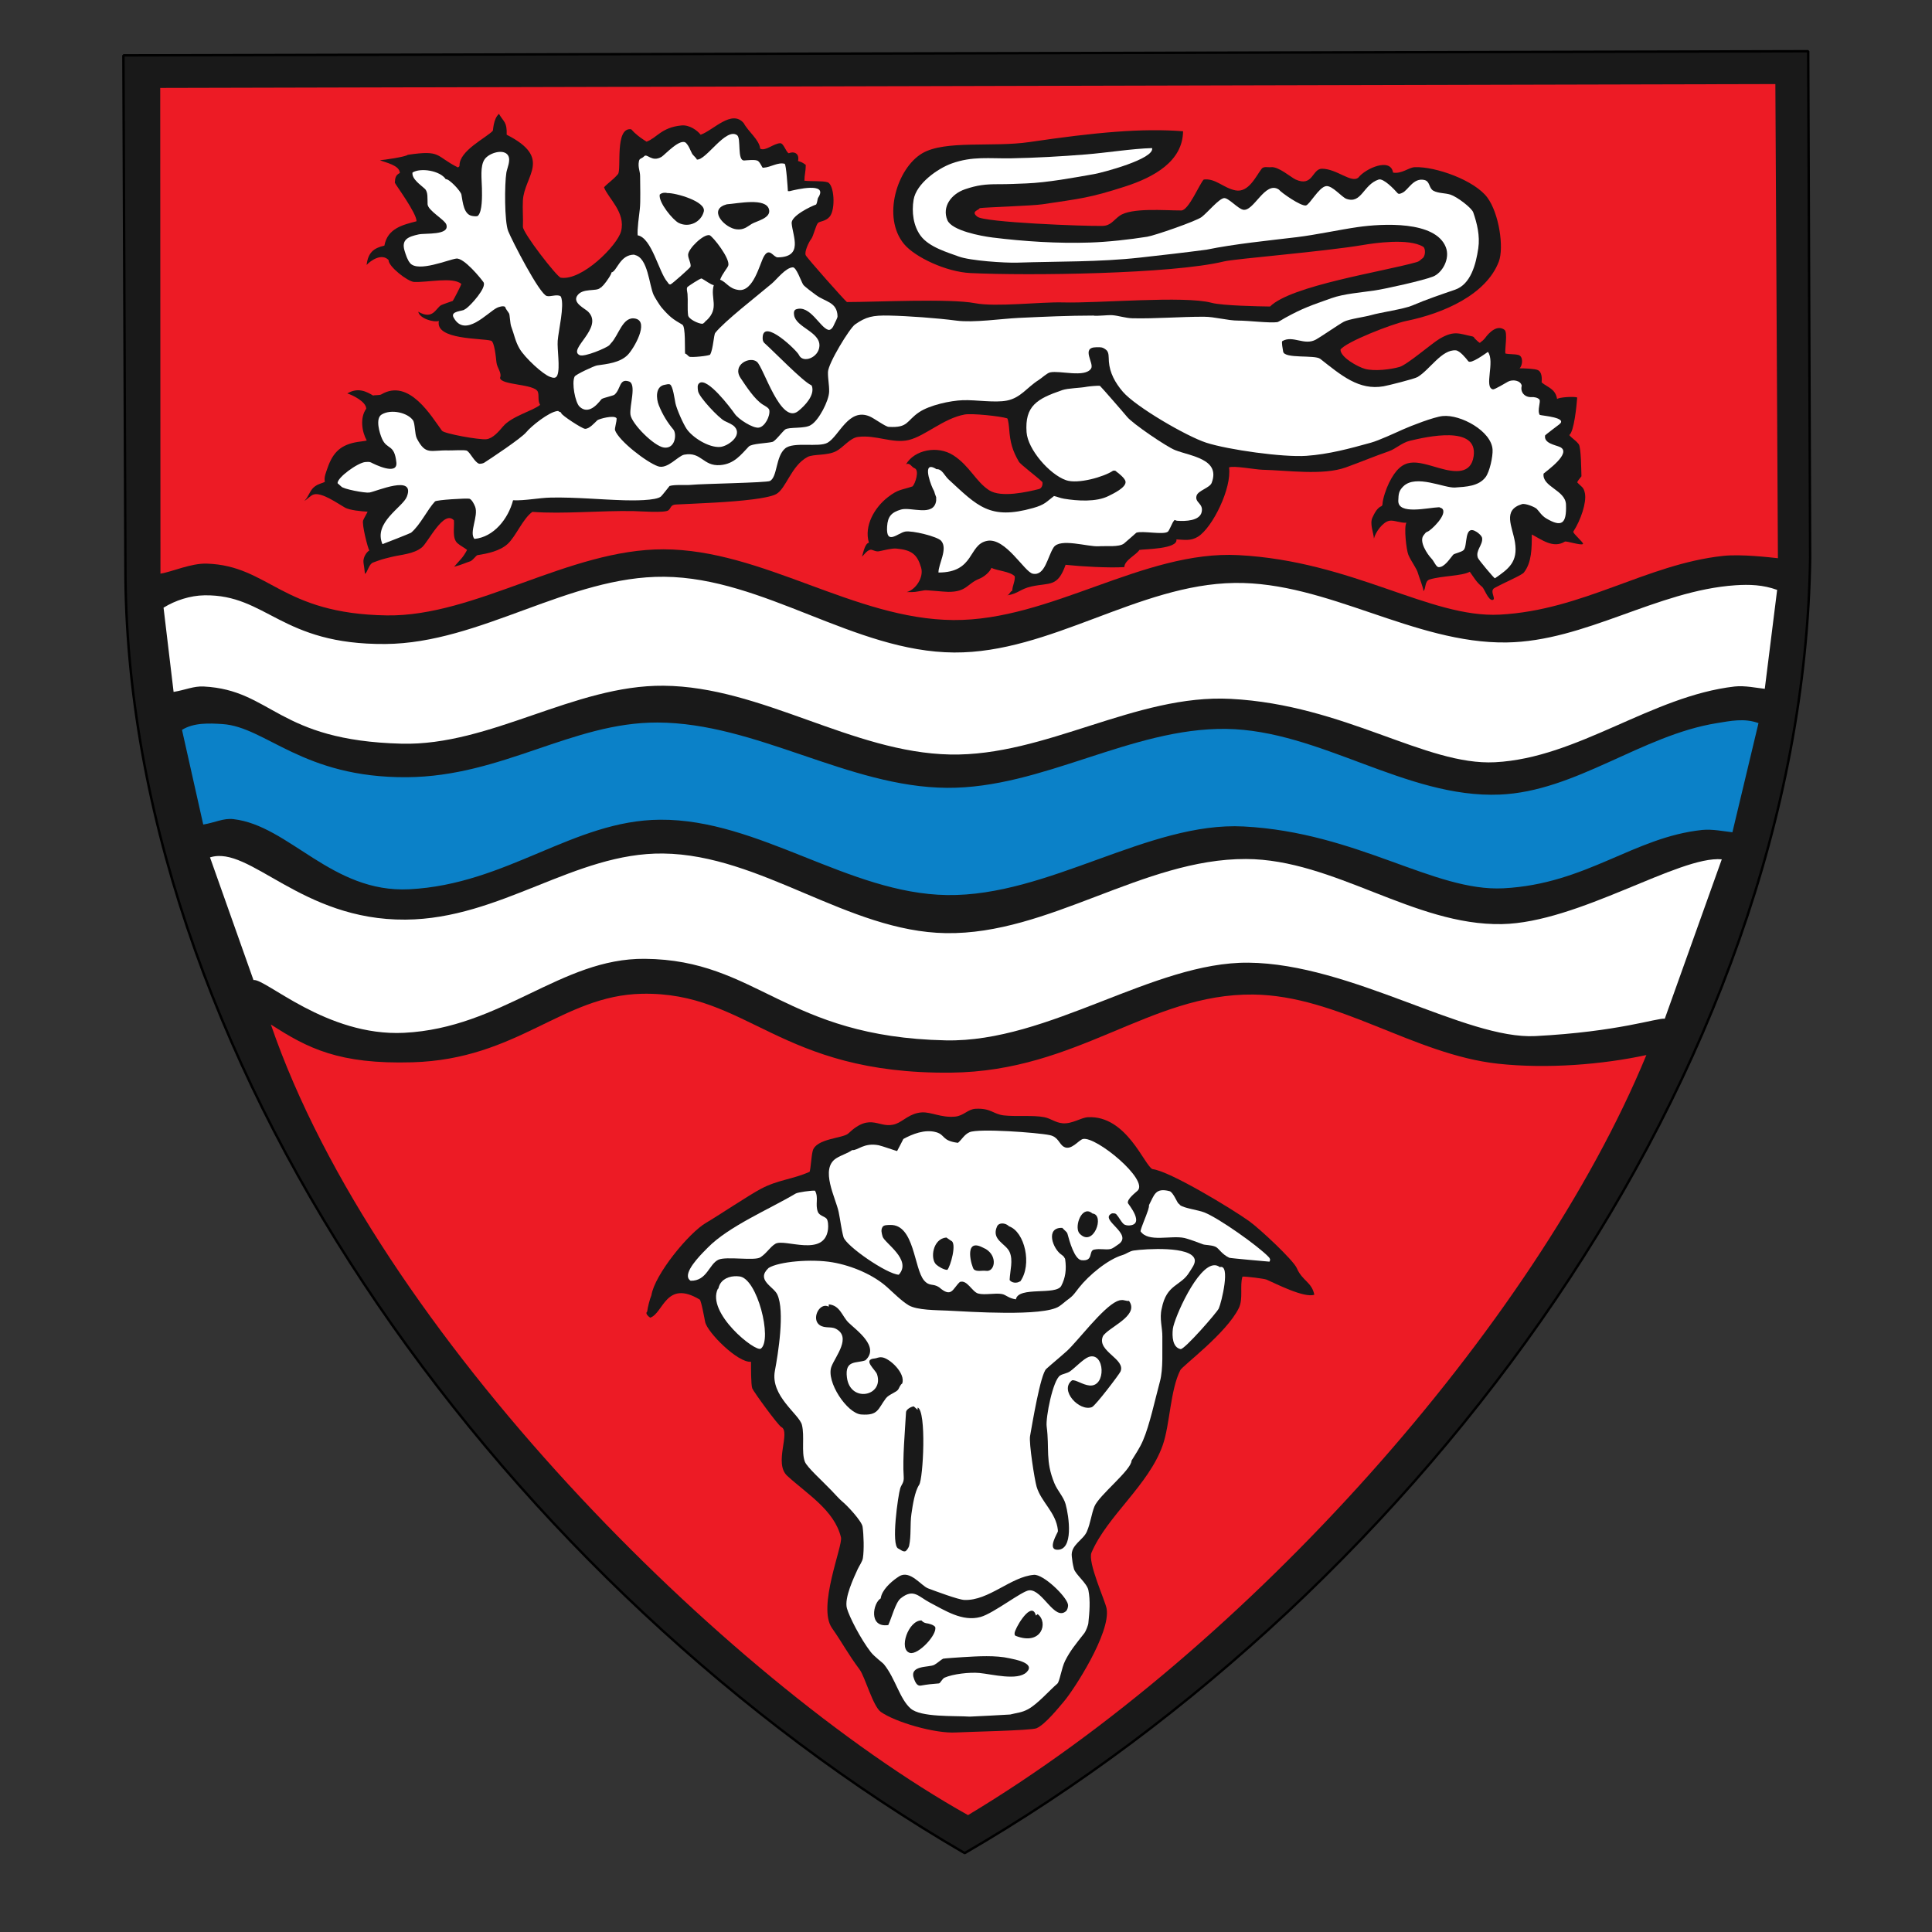
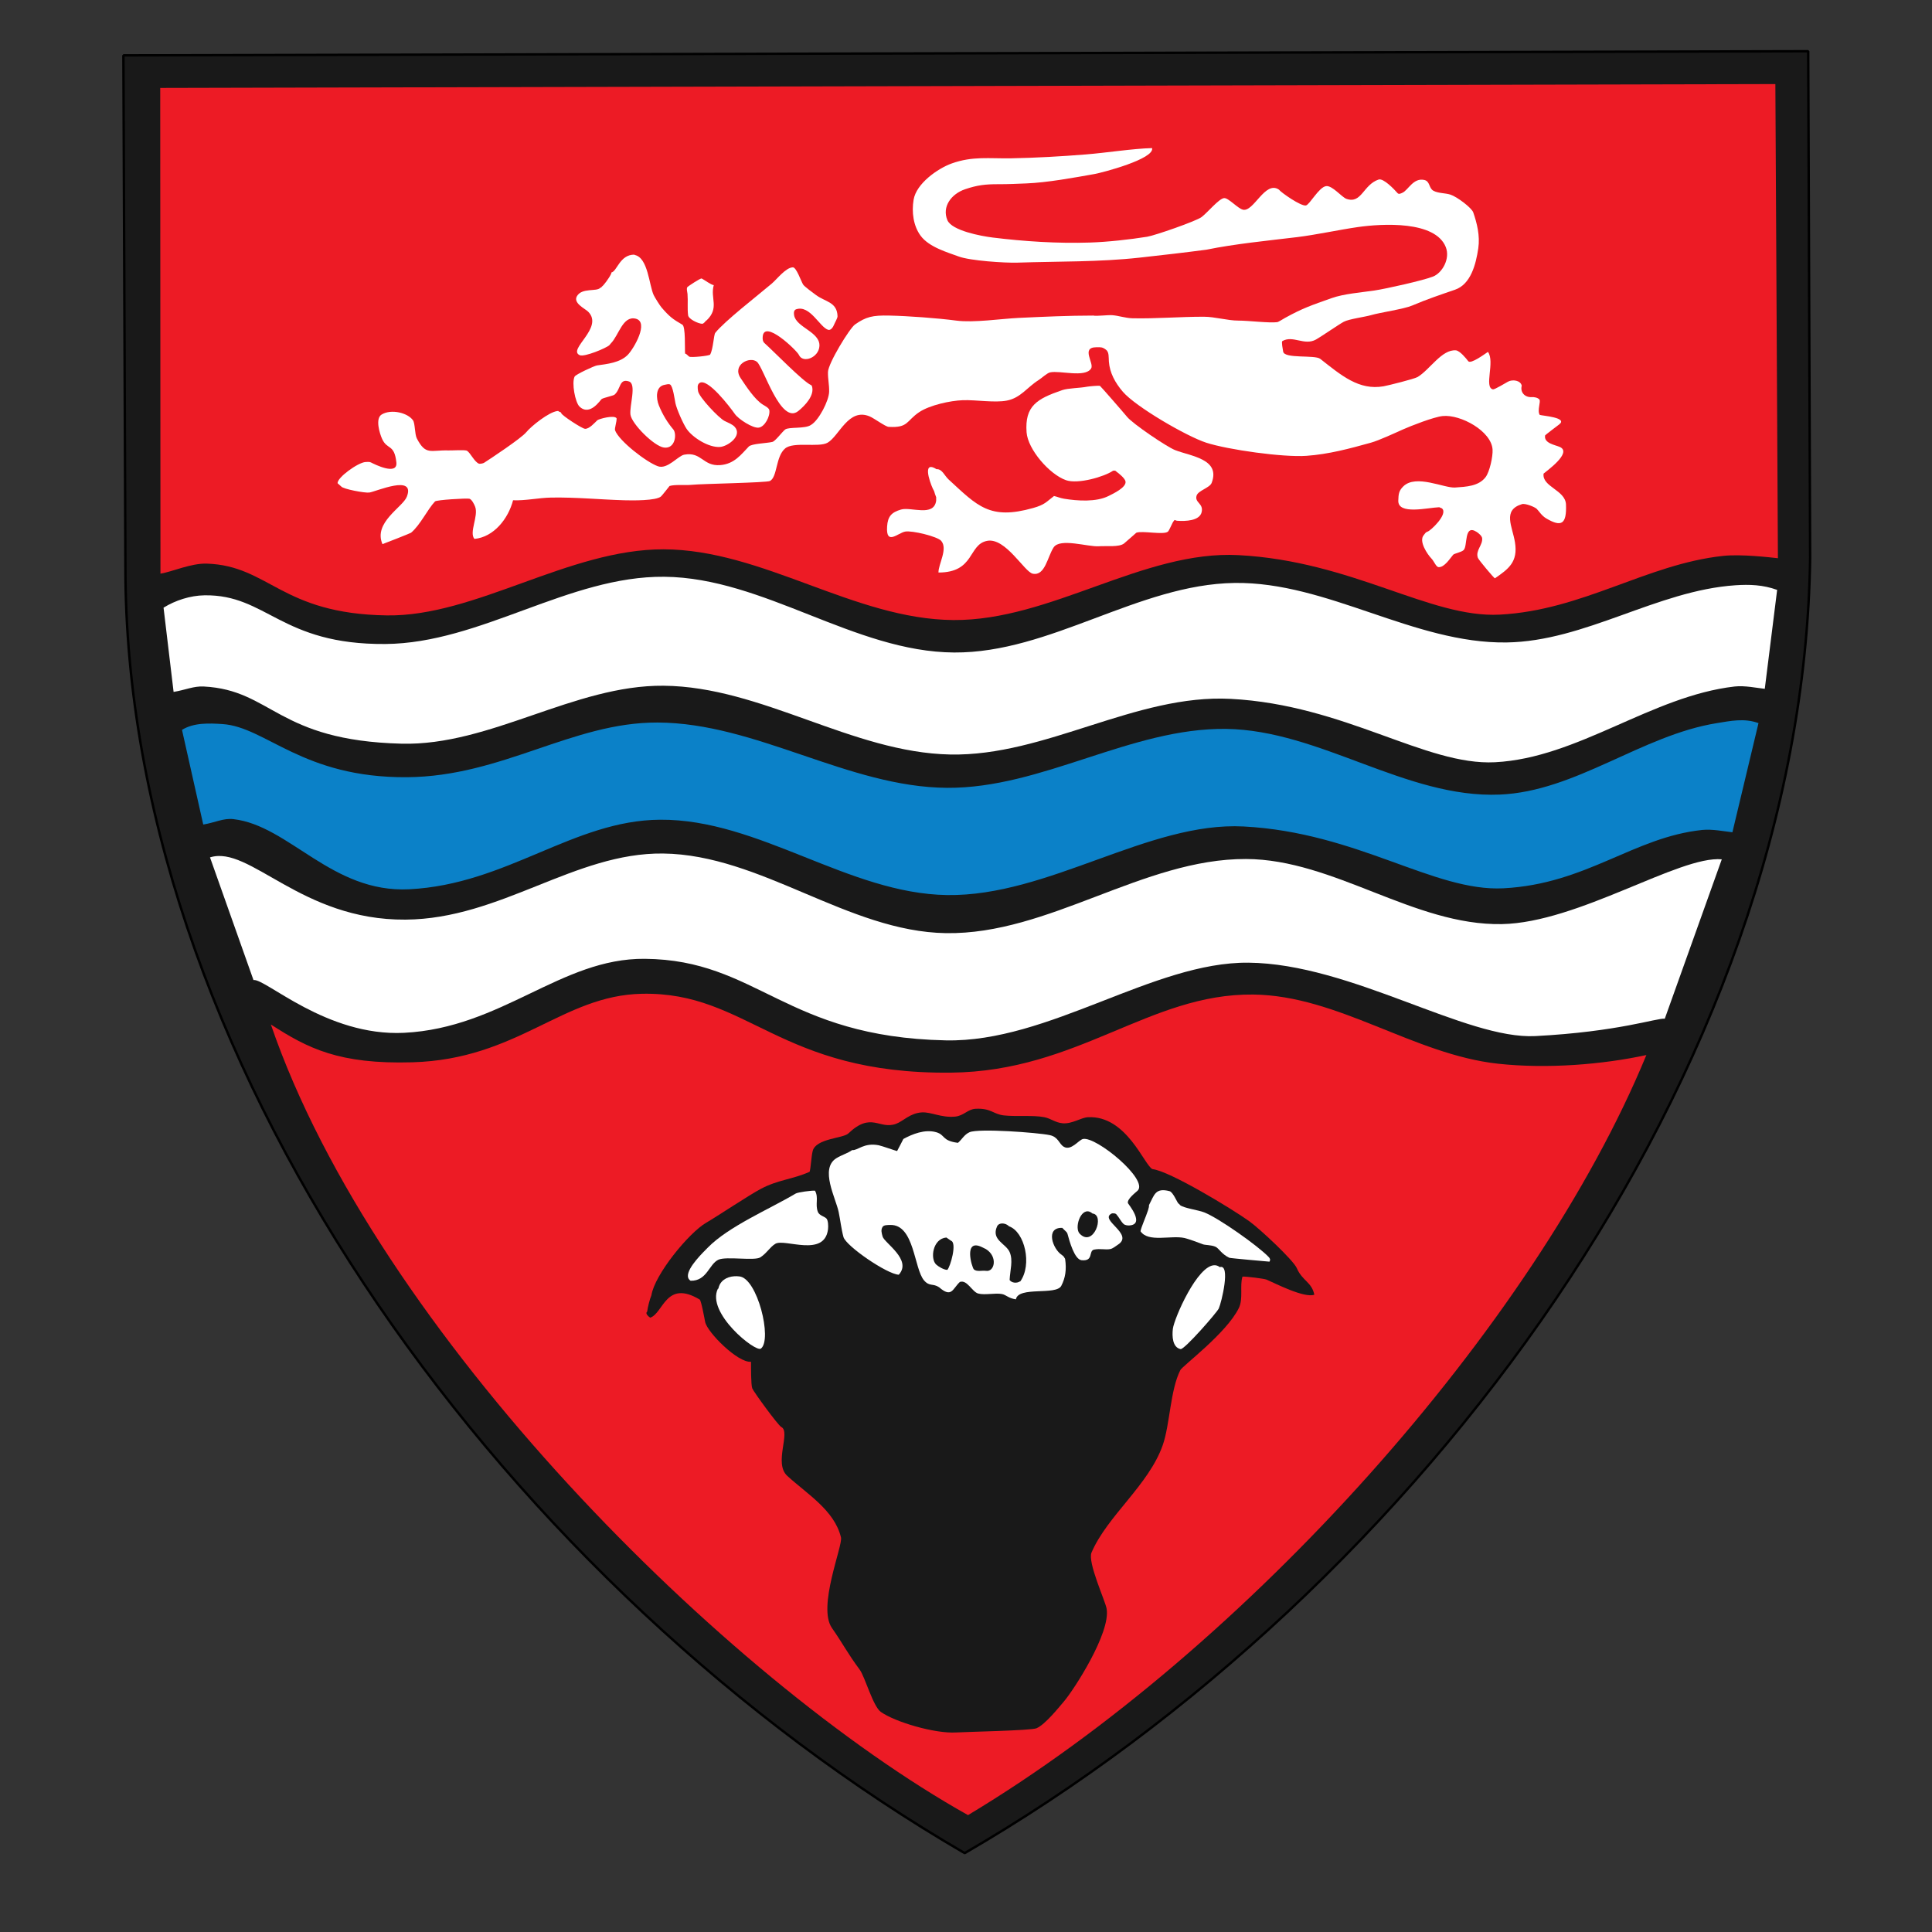
<svg xmlns="http://www.w3.org/2000/svg" stroke-width="0.501" stroke-linejoin="bevel" fill-rule="evenodd" version="1.1" overflow="visible" width="150pt" height="150pt" viewBox="0 0 150 150">
  <rect x="0" y="0" width="150" height="150" fill="#333333" stroke="none" />
  <defs>
    <marker id="DefaultArrow2" markerUnits="strokeWidth" viewBox="0 0 1 1" markerWidth="1" markerHeight="1" overflow="visible" orient="auto">
      <g transform="scale(0.009)">
        <path d="M -9 54 L -9 -54 L 117 0 z" />
      </g>
    </marker>
    <marker id="DefaultArrow3" markerUnits="strokeWidth" viewBox="0 0 1 1" markerWidth="1" markerHeight="1" overflow="visible" orient="auto">
      <g transform="scale(0.009)">
        <path d="M -27 54 L -9 0 L -27 -54 L 135 0 z" />
      </g>
    </marker>
    <marker id="DefaultArrow4" markerUnits="strokeWidth" viewBox="0 0 1 1" markerWidth="1" markerHeight="1" overflow="visible" orient="auto">
      <g transform="scale(0.009)">
-         <path d="M -9,0 L -9,-45 C -9,-51.708 2.808,-56.580 9,-54 L 117,-9 C 120.916,-7.369 126.000,-4.242 126,0 C 126,4.242 120.916,7.369 117,9 L 9,54 C 2.808,56.580 -9,51.708 -9,45 z" />
-       </g>
+         </g>
    </marker>
    <marker id="DefaultArrow5" markerUnits="strokeWidth" viewBox="0 0 1 1" markerWidth="1" markerHeight="1" overflow="visible" orient="auto">
      <g transform="scale(0.009)">
        <path d="M -54, 0 C -54,29.807 -29.807,54 0,54 C 29.807,54 54,29.807 54,0 C 54,-29.807 29.807,-54 0,-54 C -29.807,-54 -54,-29.807 -54,0 z" />
      </g>
    </marker>
    <marker id="DefaultArrow6" markerUnits="strokeWidth" viewBox="0 0 1 1" markerWidth="1" markerHeight="1" overflow="visible" orient="auto">
      <g transform="scale(0.009)">
        <path d="M -63,0 L 0,63 L 63,0 L 0,-63 z" />
      </g>
    </marker>
    <marker id="DefaultArrow7" markerUnits="strokeWidth" viewBox="0 0 1 1" markerWidth="1" markerHeight="1" overflow="visible" orient="auto">
      <g transform="scale(0.009)">
        <path d="M 18,-54 L 108,-54 L 63,0 L 108,54 L 18, 54 L -36,0 z" />
      </g>
    </marker>
    <marker id="DefaultArrow8" markerUnits="strokeWidth" viewBox="0 0 1 1" markerWidth="1" markerHeight="1" overflow="visible" orient="auto">
      <g transform="scale(0.009)">
        <path d="M -36,0 L 18,-54 L 54,-54 L 18,-18 L 27,-18 L 63,-54 L 99,-54 L 63,-18 L 72,-18 L 108,-54 L 144,-54 L 90,0 L 144,54 L 108,54 L 72,18 L 63,18 L 99,54 L 63,54 L 27,18 L 18,18 L 54,54 L 18,54 z" />
      </g>
    </marker>
    <marker id="DefaultArrow9" markerUnits="strokeWidth" viewBox="0 0 1 1" markerWidth="1" markerHeight="1" overflow="visible" orient="auto">
      <g transform="scale(0.009)">
        <path d="M 0,45 L -45,0 L 0, -45 L 45, 0 z M 0, 63 L-63, 0 L 0, -63 L 63, 0 z" />
      </g>
    </marker>
    <filter id="StainedFilter">
      <feBlend mode="multiply" in2="BackgroundImage" in="SourceGraphic" result="blend" />
      <feComposite in="blend" in2="SourceAlpha" operator="in" result="comp" />
    </filter>
    <filter id="BleachFilter">
      <feBlend mode="screen" in2="BackgroundImage" in="SourceGraphic" result="blend" />
      <feComposite in="blend" in2="SourceAlpha" operator="in" result="comp" />
    </filter>
    <filter id="InvertTransparencyBitmapFilter">
      <feComponentTransfer>
        <feFuncR type="gamma" amplitude="1.055" exponent=".417" offset="-0.055" />
        <feFuncG type="gamma" amplitude="1.055" exponent=".417" offset="-0.055" />
        <feFuncB type="gamma" amplitude="1.055" exponent=".417" offset="-0.055" />
      </feComponentTransfer>
      <feComponentTransfer>
        <feFuncR type="linear" slope="-1" intercept="1" />
        <feFuncG type="linear" slope="-1" intercept="1" />
        <feFuncB type="linear" slope="-1" intercept="1" />
        <feFuncA type="linear" slope="1" intercept="0" />
      </feComponentTransfer>
      <feComponentTransfer>
        <feFuncR type="gamma" amplitude="1" exponent="2.4" offset="0" />
        <feFuncG type="gamma" amplitude="1" exponent="2.4" offset="0" />
        <feFuncB type="gamma" amplitude="1" exponent="2.4" offset="0" />
      </feComponentTransfer>
    </filter>
  </defs>
  <g id="Document" fill="none" stroke="black" font-family="Times New Roman" font-size="16" transform="scale(1 -1)">
    <g id="Spread" transform="translate(0 -150)">
      <g id="Layer_4">
        <path d="M 9.581,145.701 L 140.389,146.023 L 140.539,106.723 C 139.996,66.723 110.239,26.624 74.898,6.124 C 39.89,26.474 10.107,66.395 9.74,105.223 L 9.581,145.701 Z" fill="#191919" stroke-linecap="round" stroke-linejoin="miter" stroke-width="0.188" marker-start="none" marker-end="none" stroke-miterlimit="79.84" />
        <path d="M 12.44,143.173 L 137.839,143.473 L 138.037,106.66 C 137.422,106.726 135.19,106.992 133.777,106.84 C 127.835,106.199 122.889,102.615 116.437,102.28 C 111.028,101.999 105.034,106.433 96.157,106.9 C 88.772,107.288 81.586,101.802 74.018,101.86 C 66.299,101.919 59.238,107.333 51.518,107.351 C 44.157,107.368 36.916,102.12 30.038,102.22 C 21.818,102.34 20.904,106.079 16.058,106.24 C 14.831,106.28 13.374,105.609 12.458,105.46 L 12.44,143.173 Z" stroke="none" fill="#ed1b25" stroke-linecap="round" stroke-linejoin="miter" stroke-width="0.188" marker-start="none" marker-end="none" stroke-miterlimit="79.84" />
-         <path d="M 41.934,118.569 C 41.419,118.116 39.739,117.7 39.054,116.889 C 38.727,116.502 38.267,115.957 37.764,115.899 C 37.224,115.837 34.486,116.327 34.314,116.559 C 33.494,117.668 31.766,120.656 29.604,119.379 C 29.464,119.296 29.07,119.34 28.974,119.289 C 28.424,119.613 27.795,119.938 26.964,119.454 C 27.355,119.334 28.424,118.825 28.434,118.269 C 27.934,117.572 28.09,116.492 28.474,115.799 C 28.419,115.767 27.878,115.706 27.774,115.689 C 26.493,115.484 25.86,114.912 25.434,113.679 C 25.321,113.351 25.135,112.933 25.224,112.599 C 25.019,112.46 24.766,112.478 24.414,112.209 C 24.053,111.933 23.973,111.443 23.634,111.114 C 23.887,111.251 24.102,111.532 24.354,111.609 C 24.987,111.802 26.262,110.88 26.784,110.589 C 27.147,110.387 28.08,110.293 28.539,110.274 C 28.542,110.24 28.25,109.75 28.194,109.599 C 28.084,109.302 28.543,107.47 28.674,107.259 C 28.463,107.153 28.16,106.702 28.224,106.299 C 28.269,106.015 28.305,105.733 28.335,105.438 C 28.558,105.603 28.63,106.205 28.974,106.329 C 29.709,106.594 29.573,106.552 30.354,106.749 C 31.135,106.946 32.104,106.972 32.754,107.499 C 33.243,107.895 34.459,110.465 35.244,109.599 C 35.286,109.023 35.092,108.213 35.514,107.829 C 35.738,107.626 36.095,107.455 36.264,107.304 C 35.91,106.643 35.734,106.565 35.259,105.999 C 35.816,106.138 36.185,106.319 36.504,106.419 C 36.705,106.482 36.964,106.882 37.074,106.899 C 37.85,107.021 38.814,107.218 39.414,107.769 C 40.055,108.359 40.597,109.737 41.334,110.259 C 43.694,110.076 46.689,110.37 49.194,110.319 C 49.69,110.309 51.604,110.161 51.894,110.379 C 52.095,110.53 52.049,110.808 52.464,110.829 C 54.325,110.922 56.66,110.998 58.479,111.234 C 58.958,111.296 59.897,111.435 60.264,111.639 C 61.038,112.069 61.427,113.842 62.694,114.519 C 63.15,114.763 64.204,114.605 64.914,114.969 C 65.47,115.254 65.99,116.001 66.624,116.079 C 68.029,116.252 69.3,115.541 70.554,115.839 C 71.821,116.14 73.263,117.526 74.904,117.819 C 75.46,117.918 77.643,117.694 78.203,117.519 C 78.286,117.401 78.338,116.881 78.353,116.679 C 78.43,115.643 78.609,115.012 79.103,114.159 C 79.239,113.924 80.518,112.984 80.933,112.569 C 80.975,112.319 80.862,112.079 80.663,112.029 C 79.77,111.807 77.726,111.333 76.793,111.939 C 75.759,112.611 75.291,113.817 74.034,114.639 C 72.784,115.456 70.974,115.059 70.344,113.949 C 70.645,114.114 70.764,113.739 71.004,113.649 C 71.409,113.497 71.06,112.45 70.854,112.239 C 69.991,111.939 69.765,112.042 68.934,111.399 C 67.892,110.593 67.068,109.161 67.464,107.859 C 67.167,107.826 67.029,107.124 66.924,106.779 C 67.093,106.933 67.296,107.263 67.584,107.319 C 67.721,107.346 67.983,107.145 68.244,107.199 C 68.615,107.276 69.249,107.441 69.594,107.409 C 70.793,107.299 71.212,106.952 71.514,105.939 C 71.741,105.176 71.092,104.215 70.404,104.034 C 71.081,104.02 70.967,104.033 71.784,104.169 C 71.939,104.195 73.262,104.052 73.614,104.049 C 75.068,104.036 75.072,104.685 76.043,105.069 C 76.404,105.212 76.845,105.583 76.973,105.909 C 77.454,105.681 78.416,105.635 78.783,105.259 C 78.834,104.914 78.593,104.495 78.593,104.139 C 78.394,104.056 78.413,103.858 78.203,103.779 C 79.063,103.906 79.19,104.271 80.093,104.469 C 81.52,104.782 82.11,104.392 82.733,106.149 C 83.914,106.02 86.048,105.896 87.293,105.969 C 87.3,106.507 88.228,106.921 88.463,107.304 C 88.853,107.377 91.475,107.363 91.336,108.122 C 91.937,108.094 92.451,107.976 93.023,108.339 C 94.14,109.049 95.644,112.091 95.423,113.709 C 95.73,113.87 97.502,113.54 98.003,113.529 C 99.923,113.487 102.696,113.069 104.483,113.709 C 105.633,114.121 106.725,114.584 107.843,114.969 C 108.36,115.147 108.842,115.631 109.463,115.779 C 110.737,116.082 114.763,117.016 114.413,114.579 C 114.21,113.168 112.96,113.313 111.773,113.649 C 109.931,114.171 108.892,114.636 107.843,112.509 C 107.627,112.07 107.352,111.292 107.333,110.829 C 107.331,110.786 107.277,110.71 107.273,110.709 C 106.928,110.586 106.708,110.146 106.553,109.809 C 106.334,109.331 106.638,108.646 106.673,108.189 C 106.791,108.675 107.35,109.472 107.873,109.569 C 108.226,109.634 108.765,109.374 109.193,109.419 C 108.985,109.073 109.191,107.294 109.343,106.929 C 109.563,106.402 110.005,105.857 110.093,105.489 C 110.139,105.297 110.542,104.289 110.513,104.109 C 110.717,104.25 110.591,104.885 110.993,105.009 C 111.947,105.302 113.501,105.27 114.113,105.609 C 114.409,105.211 114.623,104.794 115.073,104.439 C 115.232,104.314 115.558,103.363 115.883,103.419 C 116.204,103.474 115.608,104.114 116.033,104.349 C 116.814,104.779 118.142,105.334 118.313,105.549 C 118.931,106.329 118.93,107.47 118.928,108.504 C 119.681,108.115 120.592,107.389 121.493,107.949 C 121.606,108.019 122.781,107.62 122.903,107.769 C 122.979,107.863 122.077,108.612 122.153,108.729 C 122.734,109.625 123.19,110.986 123.053,111.699 C 122.955,112.211 122.768,112.198 122.453,112.554 C 122.526,112.726 122.65,112.84 122.783,113.019 C 122.766,113.466 122.759,115.264 122.573,115.509 C 122.323,115.839 122.046,115.957 121.838,116.222 C 122.208,116.482 122.408,118.491 122.453,119.139 C 122.217,119.234 121.041,119.163 120.893,119.019 C 120.76,119.822 120.176,119.906 119.693,120.309 C 119.717,120.606 119.73,121.115 119.393,121.269 C 119.164,121.374 118.323,121.405 117.983,121.404 C 118.227,121.652 118.276,122.333 117.893,122.439 C 117.575,122.527 117.135,122.478 116.873,122.559 C 116.831,122.929 117.064,124.199 116.813,124.389 C 116.242,124.822 115.607,124.183 115.283,123.729 C 115.257,123.692 115.086,123.524 115.073,123.519 C 115.007,123.493 114.978,123.435 114.896,123.378 C 114.823,123.399 114.545,123.67 114.488,123.729 C 114.459,123.797 114.397,123.864 114.323,123.879 C 113.298,124.085 112.916,124.371 111.773,123.699 C 111.153,123.335 109.263,121.684 108.653,121.509 C 107.978,121.316 106.726,121.16 105.983,121.359 C 105.42,121.51 104.049,122.274 104.077,122.86 C 104.516,123.468 108.126,124.867 109.177,125.08 C 112.092,125.672 115.393,127.132 116.367,129.688 C 116.783,130.779 116.384,133.44 115.477,134.663 C 114.486,136 111.457,137.086 109.837,137.02 C 109.372,137.001 108.832,136.481 108.157,136.6 C 107.965,137.809 105.998,136.9 105.473,136.224 C 104.937,135.734 103.803,136.896 102.637,136.9 C 101.87,136.902 101.943,135.458 100.597,136.06 C 100.25,136.215 99.257,137.093 98.677,137.02 C 98.454,136.992 98.116,137.105 97.957,136.9 C 97.507,136.322 96.945,135.016 95.917,135.22 C 94.984,135.405 94.364,136.179 93.457,136.06 C 93.145,135.752 92.291,133.663 91.717,133.66 C 90.46,133.654 87.828,133.899 86.917,133.24 C 86.436,132.892 86.238,132.476 85.597,132.46 C 84.303,132.427 76.356,132.729 75.877,133.18 C 75.323,133.599 76.048,133.693 76.057,133.84 C 76.449,133.905 80.146,134.02 80.933,134.139 C 83.848,134.58 84.537,134.61 87.353,135.519 C 89.599,136.244 91.828,137.479 91.853,139.809 C 88.672,140.06 85.03,139.723 79.913,138.969 C 77.084,138.553 73.377,139.14 71.604,138.099 C 69.655,136.954 68.456,133.132 70.194,131.049 C 71.043,130.031 73.461,128.89 75.337,128.8 C 79.869,128.583 91.011,128.725 95.017,129.7 C 95.911,129.917 102.689,130.45 105.864,130.985 C 106.654,131.118 109.373,131.529 110.497,130.84 C 110.694,130.719 110.685,130.105 110.437,129.94 C 110.27,129.829 110.266,129.728 109.957,129.64 C 107.365,128.905 100.231,127.825 98.606,126.202 C 97.756,126.214 94.912,126.264 94.073,126.489 C 91.943,127.061 85.285,126.444 82.537,126.52 C 80.766,126.569 77.322,126.144 75.697,126.46 C 73.761,126.837 67.987,126.549 65.754,126.549 C 65.557,126.697 62.678,129.938 62.558,130.18 C 62.429,130.439 62.806,131.228 62.978,131.44 C 63.154,131.657 63.338,132.527 63.518,132.7 C 63.645,132.822 64.119,132.816 64.418,133.18 C 64.891,133.756 64.769,135.678 64.254,135.849 C 63.839,135.975 63.021,135.904 62.454,135.969 C 62.454,136.417 62.558,136.661 62.558,137.2 C 62.325,137.367 62.24,137.421 61.958,137.5 C 62.081,138.031 61.718,138.293 61.238,138.1 C 61.013,138.207 60.844,138.886 60.578,138.88 C 60.059,138.868 59.426,138.23 59.018,138.46 C 58.961,139.14 58.09,139.782 57.744,140.439 C 56.813,141.535 55.391,139.887 54.398,139.54 C 54.153,139.858 53.543,140.324 52.898,140.26 C 51.344,140.105 50.994,139.288 50.198,139 C 49.834,139.235 49.611,139.377 49.238,139.72 L 49.008,139.963 C 47.705,140.148 48.27,136.82 47.978,136.48 C 47.577,136.013 47.236,135.822 46.898,135.46 C 47.186,134.638 48.602,133.516 48.218,132.04 C 47.934,130.949 45.187,128.183 43.538,128.44 C 43.252,128.485 40.577,131.927 40.598,132.4 C 40.627,133.06 40.56,133.761 40.598,134.44 C 40.707,136.366 42.927,137.722 39.338,139.54 C 39.366,140.546 39.128,140.492 38.738,141.16 C 38.289,140.755 38.298,139.882 38.258,139.84 C 37.726,139.288 35.641,138.287 35.678,137.14 C 35.68,137.088 35.605,137.013 35.543,137.005 C 33.782,137.885 34.302,138.374 31.658,137.98 C 31.503,137.822 29.759,137.573 29.498,137.56 C 29.931,137.376 31.028,137.177 31.044,136.569 C 30.731,136.413 30.674,136.209 30.654,135.819 C 30.65,135.738 32.395,133.397 32.334,132.819 C 31.282,132.544 30.087,132.275 29.844,130.929 C 29.016,130.746 28.576,130.389 28.464,129.429 C 28.802,129.794 29.64,130.357 30.168,129.813 C 30.145,129.313 31.659,128.132 32.154,128.109 C 33.195,128.061 35.159,128.522 35.814,127.959 C 35.827,127.89 35.232,126.746 35.154,126.639 C 35.154,126.639 34.35,126.361 34.254,126.309 C 33.833,126.079 33.621,125.127 32.474,125.799 C 32.564,125.284 33.635,124.955 34.074,125.079 C 33.77,123.608 37.37,123.757 38.124,123.549 C 38.396,123.474 38.508,122.196 38.544,121.869 C 38.593,121.42 38.981,121.067 38.824,120.662 C 38.88,120.083 41.494,120.206 41.754,119.589 C 41.871,119.312 41.73,118.88 41.934,118.569 Z" stroke="none" fill="#191919" stroke-width="0.188" stroke-linejoin="miter" stroke-linecap="round" marker-start="none" marker-end="none" stroke-miterlimit="79.84" />
-         <path d="M 38.569,138.18 C 38.19,138.104 37.805,137.889 37.628,137.635 C 37.259,137.105 37.404,136.093 37.417,135.385 C 37.429,134.764 37.453,133.599 37.112,133.252 C 37.035,133.174 36.782,133.217 36.69,133.229 C 36.002,133.318 35.937,134.275 35.823,134.893 C 35.773,135.163 34.86,136.14 34.61,136.086 C 34.169,136.751 32.66,136.998 32.026,136.604 C 31.956,136.092 32.683,135.631 32.987,135.338 C 33.249,135.085 33.176,134.591 33.198,134.143 C 33.222,133.65 34.524,132.948 34.651,132.572 C 34.943,131.706 33.024,131.918 32.495,131.799 C 31.739,131.629 31.127,131.431 31.417,130.51 C 31.511,130.211 31.627,129.825 31.839,129.572 C 32.455,128.837 34.817,129.845 35.425,129.924 C 36.016,130.001 37.319,128.403 37.534,128.096 C 37.823,127.685 36.531,126.274 36.175,126.033 C 36.137,126.007 36.093,125.999 36.057,125.963 C 35.934,125.838 34.943,125.857 35.214,125.354 C 36.099,123.714 37.862,125.753 38.589,126.104 C 38.731,126.173 39.067,126.282 39.221,126.174 C 39.271,125.98 39.425,125.84 39.526,125.658 C 39.584,125.553 39.602,124.883 39.69,124.651 C 39.921,124.042 40.004,123.49 40.346,122.916 C 40.761,122.219 42.135,120.941 42.714,120.737 C 42.937,120.658 43.163,120.59 43.276,120.877 C 43.5,121.449 43.248,122.885 43.3,123.549 C 43.361,124.332 43.835,126.262 43.557,126.947 C 43.537,126.995 43.483,127.029 43.44,127.041 C 43.103,127.133 42.752,126.951 42.456,127.018 C 41.891,127.146 39.736,131.352 39.456,132.057 C 39.157,132.812 39.172,135.73 39.315,136.604 C 39.369,136.935 39.669,137.539 39.456,137.916 C 39.298,138.196 38.936,138.254 38.569,138.18 Z" stroke="none" fill="#ffffff" stroke-linecap="round" stroke-linejoin="miter" stroke-width="0.188" marker-start="none" marker-end="none" stroke-miterlimit="79.84" />
        <path d="M 47.429,128.702 C 47.29,128.41 46.855,127.816 46.721,127.744 C 46.721,127.737 46.727,127.725 46.721,127.721 C 46.696,127.704 46.607,127.654 46.604,127.651 C 46.311,127.338 45.202,127.676 44.8,127.018 C 44.463,126.466 45.429,126.038 45.667,125.799 C 46.91,124.546 44.026,122.868 45.01,122.424 C 45.374,122.26 47.081,122.982 47.307,123.197 C 47.362,123.249 47.379,123.292 47.425,123.338 C 48.05,123.967 48.343,125.492 49.346,125.26 C 50.428,125.01 49.199,122.915 48.737,122.447 C 48.134,121.837 47.14,121.74 46.346,121.627 C 46.145,121.598 44.696,120.931 44.612,120.76 C 44.371,120.269 44.66,118.759 44.987,118.44 C 45.804,117.644 46.626,118.97 46.721,119.026 C 46.883,119.121 47.622,119.282 47.706,119.354 C 48.215,119.787 48.058,120.637 48.831,120.385 C 49.446,120.184 48.857,118.482 48.948,117.807 C 49.044,117.094 50.781,115.354 51.55,115.252 C 52.444,115.134 52.558,116.324 52.276,116.658 C 51.844,117.168 51.458,117.774 51.151,118.533 C 50.941,119.052 50.867,120.009 51.62,120.127 C 51.749,120.147 51.898,120.205 52.018,120.151 C 52.244,120.05 52.382,118.976 52.44,118.697 C 52.535,118.245 53.033,117.109 53.307,116.705 C 53.766,116.028 55.032,115.23 55.909,115.299 C 56.516,115.347 57.673,116.179 57.034,116.869 C 56.858,117.059 56.479,117.208 56.26,117.315 C 55.814,117.533 54.263,119.177 54.198,119.635 C 54.165,119.866 54.115,120.137 54.315,120.268 C 54.941,120.679 56.681,118.39 57.057,117.854 C 57.335,117.457 58.445,116.736 58.909,116.799 C 59.385,116.863 59.81,117.699 59.729,118.158 C 59.698,118.334 59.37,118.498 59.237,118.58 C 58.598,118.971 57.923,120.016 57.503,120.643 C 56.812,121.673 58.217,122.366 58.768,121.908 C 59.292,121.473 60.611,116.983 61.979,118.088 C 62.493,118.503 63.279,119.314 63.034,120.033 C 63.023,120.065 62.987,120.093 62.964,120.104 C 62.32,120.398 60.106,122.689 59.354,123.362 C 59.219,123.483 59.204,123.646 59.214,123.83 C 59.29,125.282 61.882,122.771 62.026,122.447 C 62.329,121.764 63.564,122.223 63.62,123.127 C 63.689,124.242 61.795,124.573 61.651,125.541 C 61.625,125.717 61.63,125.925 61.815,125.987 C 62.89,126.347 63.643,124.593 64.3,124.393 C 64.506,124.33 64.686,124.615 64.745,124.768 C 64.807,124.928 65.03,125.298 65.026,125.447 C 64.993,126.555 64.094,126.551 63.362,127.088 C 63.156,127.239 62.447,127.757 62.354,127.908 C 62.191,128.173 61.831,129.251 61.557,129.244 C 61.006,129.23 60.326,128.326 59.917,127.979 C 58.812,127.043 56.248,125.059 55.534,124.158 C 55.411,124.003 55.376,122.902 55.135,122.471 C 55.079,122.371 53.668,122.228 53.518,122.307 C 53.416,122.36 53.291,122.554 53.19,122.541 C 53.158,122.932 53.237,124.642 52.979,124.791 C 52.22,125.229 51.975,125.418 51.362,126.127 C 51.229,126.281 50.84,126.903 50.753,127.088 C 50.394,127.856 50.316,129.999 49.276,130.205 C 49.265,130.207 49.261,130.221 49.253,130.229 C 48.119,130.239 47.906,128.929 47.471,128.846 C 47.477,128.821 47.461,128.769 47.429,128.702 Z" stroke="none" fill="#ffffff" stroke-linecap="round" stroke-linejoin="miter" stroke-width="0.188" marker-start="none" marker-end="none" stroke-miterlimit="79.84" />
-         <path d="M 57.339,127.487 C 56.58,127.589 56.427,128.083 55.909,128.283 C 56.097,128.786 56.479,129.178 56.542,129.385 C 56.704,129.919 55.366,131.625 55.089,131.741 C 54.604,131.837 53.44,130.692 53.425,130.229 C 53.415,129.93 53.676,129.542 53.612,129.291 C 53.593,129.214 52.219,127.991 52.065,127.92 C 51.916,127.896 51.895,128.019 51.807,128.119 C 51.156,128.86 50.602,131.538 49.51,131.729 C 49.46,132.168 49.621,133.295 49.675,133.768 C 49.743,134.361 49.697,135.64 49.698,136.322 C 49.698,136.714 49.515,137.01 49.604,137.471 C 49.634,137.627 49.686,137.657 49.771,137.7 C 49.83,137.729 49.905,137.765 49.999,137.854 C 50.237,138.146 50.584,137.366 51.362,137.822 C 51.606,137.965 52.862,139.368 53.284,138.877 C 53.523,138.599 53.548,138.427 53.729,138.08 C 53.808,137.929 54.053,137.759 54.104,137.612 C 54.814,137.532 56.337,140.115 57.221,139.51 C 57.568,139.272 57.203,137.51 57.784,137.541 C 58.01,137.553 58.681,137.642 58.862,137.494 C 59.042,137.347 59.167,137.005 59.214,136.979 L 59.284,136.979 C 59.863,137.018 60.382,137.422 60.925,137.283 C 61.046,137.159 61.153,135.476 61.171,135.163 C 61.331,135.147 61.331,135.168 61.464,135.197 C 61.673,135.242 64.356,135.921 63.526,134.658 C 63.451,134.543 63.477,134.31 63.362,134.119 C 62.95,133.981 61.416,133.239 61.464,132.666 C 61.548,131.655 62.391,130.047 60.385,130.018 C 60.038,130.013 59.74,130.844 59.307,130.088 C 58.979,129.515 58.501,127.331 57.339,127.487 Z M 58.37,132.619 C 58.719,132.834 59.889,133.061 59.706,133.744 C 59.458,134.668 57.333,134.205 56.425,134.137 C 56.34,134.114 56.263,134.088 56.196,134.059 C 55.071,133.574 56.318,132.294 57.175,132.197 C 57.742,132.133 57.984,132.382 58.37,132.619 Z M 54.643,133.58 C 54.834,134.364 52.437,135.033 51.819,135.01 C 51.735,135.031 51.652,135.039 51.573,135.034 C 51.436,135.026 51.313,134.978 51.221,134.893 C 51.111,134.287 52.249,132.91 52.698,132.69 C 53.52,132.287 54.448,132.778 54.643,133.58 Z" stroke="none" fill="#ffffff" stroke-linejoin="miter" stroke-linecap="round" stroke-width="0.188" marker-start="none" marker-end="none" stroke-miterlimit="79.84" />
        <path d="M 55.417,127.862 C 55.197,127.885 54.665,128.289 54.479,128.377 C 54.387,128.421 53.428,127.773 53.378,127.721 C 53.276,127.615 53.367,127.318 53.378,127.182 C 53.425,126.614 53.355,126.051 53.425,125.518 C 53.463,125.226 54.193,124.879 54.503,124.862 C 54.643,124.854 54.761,125.058 54.831,125.119 C 54.836,125.124 54.847,125.119 54.854,125.119 C 55.88,126.093 55.126,126.853 55.417,127.862 Z" stroke="none" fill="#ffffff" stroke-linecap="round" stroke-linejoin="miter" stroke-width="0.188" marker-start="none" marker-end="none" stroke-miterlimit="79.84" />
        <path d="M 59.784,112.659 C 60.367,112.983 60.216,114.55 60.954,115.179 C 61.605,115.735 63.569,115.236 64.254,115.629 C 65.158,116.148 65.881,118.367 67.524,117.669 C 67.88,117.518 68.742,116.874 68.994,116.859 C 70.536,116.767 70.351,117.318 71.364,117.999 C 72.176,118.545 73.779,118.895 74.754,118.929 C 75.794,118.965 77.216,118.713 78.173,118.899 C 79.248,119.108 79.745,119.932 80.633,120.489 C 80.879,120.643 81.287,121.036 81.533,121.089 C 82.295,121.254 84.238,120.652 84.713,121.389 C 84.972,121.791 83.899,123.023 85.103,123.039 C 85.462,123.044 85.578,123.064 85.853,122.859 C 86.123,122.672 86.067,122.269 86.093,121.929 C 86.16,121.052 86.576,120.288 87.173,119.589 C 88.173,118.419 92.134,116.12 93.653,115.629 C 95.355,115.079 99.628,114.483 101.423,114.609 C 103.158,114.731 104.772,115.167 106.433,115.629 C 107.072,115.807 108.306,116.382 108.924,116.658 C 109.539,116.932 111.319,117.631 112.013,117.699 C 113.409,117.837 115.803,116.524 115.883,115.089 C 115.913,114.554 115.657,113.375 115.343,112.959 C 114.803,112.243 113.822,112.209 112.973,112.149 C 112.133,112.089 109.936,113.203 108.953,112.239 C 108.608,111.901 108.578,111.651 108.563,111.129 C 108.531,110 110.861,110.589 111.743,110.619 C 111.754,110.619 111.95,110.531 111.953,110.529 C 112.467,110.088 111.044,108.77 110.843,108.729 C 110.831,108.727 110.733,108.677 110.723,108.669 C 110.65,108.609 110.604,108.529 110.543,108.459 C 110.127,107.983 110.825,106.958 111.143,106.629 C 111.33,106.436 111.497,105.986 111.683,105.969 C 112.146,105.926 112.599,106.678 112.823,106.929 C 112.913,107.03 113.45,107.121 113.633,107.289 C 113.97,107.599 113.636,109.353 114.653,108.699 C 114.801,108.604 115.052,108.391 115.073,108.219 C 115.138,107.682 114.535,107.261 114.743,106.689 C 114.803,106.524 115.987,105.116 116.063,105.099 C 117.134,105.836 117.864,106.371 117.623,107.889 C 117.427,109.125 116.624,110.39 118.163,110.859 C 118.428,110.94 119.156,110.637 119.303,110.499 C 119.485,110.328 119.674,109.972 120.053,109.749 C 121.237,109.051 121.64,109.307 121.583,110.829 C 121.541,111.957 119.708,112.202 119.843,113.229 C 120.025,113.399 122.106,114.854 121.103,115.299 C 120.741,115.459 119.843,115.582 119.963,116.199 C 119.989,116.238 120.892,116.928 121.043,117.039 C 121.785,117.585 119.753,117.714 119.543,117.789 C 119.325,118.142 119.657,118.836 119.513,118.989 C 119.376,119.134 119.123,119.18 118.913,119.169 C 118.373,119.139 118.013,119.559 118.148,120.054 C 118.066,120.465 117.446,120.564 117.083,120.369 C 116.913,120.278 116.038,119.743 115.913,119.769 C 115.193,119.919 116.088,121.92 115.523,122.679 C 115.32,122.549 114.188,121.7 113.993,121.959 C 113.826,122.18 113.338,122.775 113.033,122.799 C 111.938,122.887 111.01,121.295 110.063,120.729 C 109.814,120.58 107.766,120.069 107.423,120.009 C 105.507,119.672 104.136,120.856 102.503,122.139 C 102.083,122.469 99.701,122.123 99.623,122.709 C 99.603,122.858 99.473,123.467 99.563,123.519 C 100.388,123.995 101.264,123.135 102.173,123.639 C 102.538,123.841 103.954,124.817 104.333,125.019 C 104.736,125.233 105.981,125.396 106.433,125.529 C 107.155,125.742 108.989,125.999 109.643,126.279 C 110.772,126.762 111.854,127.123 112.973,127.509 C 114.192,127.93 114.59,129.481 114.773,130.719 C 114.918,131.702 114.67,132.676 114.383,133.509 C 114.261,133.863 113.128,134.723 112.613,134.889 C 112.2,135.022 111.674,134.982 111.293,135.189 C 110.917,135.394 111.045,135.929 110.573,136.029 C 109.727,136.208 109.339,135.248 108.893,135.039 C 108.755,134.974 108.603,134.894 108.503,135.009 C 108.258,135.291 107.412,136.186 107.033,136.059 C 105.833,135.657 105.721,134.153 104.543,134.559 C 104.173,134.687 103.436,135.622 102.953,135.549 C 102.394,135.465 101.689,134.115 101.393,134.049 C 101.017,133.965 99.461,135.051 99.293,135.279 C 98.217,136.005 97.34,133.525 96.503,133.719 C 96.095,133.814 95.365,134.658 95.033,134.619 C 94.629,134.572 93.775,133.518 93.293,133.149 C 92.879,132.832 89.658,131.714 89.063,131.619 C 87.708,131.403 86.01,131.214 84.623,131.169 C 82.107,131.087 79.506,131.256 77.063,131.559 C 76.172,131.67 73.896,132.092 73.554,132.909 C 73.118,133.949 73.856,134.944 74.934,135.309 C 75.876,135.628 76.497,135.703 77.543,135.699 C 78.27,135.696 78.958,135.732 79.673,135.759 C 81.295,135.821 83.39,136.206 84.97,136.487 C 85.576,136.595 89.652,137.658 89.447,138.502 C 87.919,138.461 85.902,138.137 84.293,138.009 C 82.402,137.858 80.395,137.742 78.503,137.709 C 76.802,137.68 75.508,137.891 73.885,137.307 C 72.818,136.923 71.143,135.76 70.932,134.494 C 70.771,133.526 70.913,132.469 71.471,131.705 C 72.132,130.799 73.61,130.396 74.424,130.089 C 75.309,129.755 78.022,129.578 78.983,129.609 C 82.166,129.713 85.347,129.65 88.493,129.999 C 90.236,130.192 91.947,130.387 93.668,130.614 C 95.86,131.065 98.484,131.321 100.703,131.589 C 102.155,131.765 104.006,132.167 105.413,132.369 C 107.315,132.642 111.443,132.879 112.253,130.809 C 112.605,129.908 111.976,128.814 111.263,128.529 C 110.513,128.229 107.618,127.582 106.733,127.449 C 105.663,127.288 104.349,127.197 103.373,126.849 C 101.783,126.283 101.177,126.09 99.773,125.319 C 99.64,125.246 99.258,125.001 99.173,124.989 C 98.555,124.905 96.919,125.11 96.143,125.109 C 95.306,125.108 94.326,125.407 93.473,125.409 C 91.635,125.413 89.721,125.248 87.923,125.289 C 87.391,125.301 86.845,125.492 86.363,125.529 C 86.025,125.555 85.087,125.438 84.893,125.499 C 82.952,125.499 81.035,125.409 79.103,125.319 C 77.746,125.256 75.609,124.928 74.244,125.109 C 72.776,125.303 70.486,125.468 69.054,125.499 C 67.738,125.528 67.24,125.405 66.384,124.809 C 65.963,124.515 64.3,121.794 64.284,121.119 C 64.271,120.564 64.386,120.148 64.374,119.589 C 64.359,118.889 63.571,117.359 62.964,117.009 C 62.513,116.687 61.232,116.873 60.954,116.649 C 60.702,116.446 60.2,115.747 59.964,115.689 C 59.528,115.582 58.358,115.562 58.134,115.329 C 57.538,114.711 57.008,113.971 55.914,113.889 C 54.568,113.789 54.47,114.948 53.124,114.699 C 52.64,114.61 51.826,113.539 51.084,113.799 C 50.19,114.113 48.06,115.762 47.754,116.589 C 47.701,116.732 47.885,117.247 47.874,117.519 C 47.705,117.812 46.486,117.473 46.374,117.369 C 46.184,117.192 45.744,116.677 45.414,116.709 C 45.166,116.733 43.634,117.741 43.584,117.909 C 43.579,117.924 43.533,117.997 43.524,117.999 C 43.497,118.006 43.38,118.049 43.374,118.059 C 43.349,118.098 43.352,118.096 43.284,118.089 C 42.622,118.021 41.239,116.91 40.854,116.439 C 40.469,115.967 38.052,114.367 37.584,114.069 C 37.514,114.024 37.259,113.964 37.164,114.009 C 36.815,114.174 36.533,114.821 36.264,114.999 C 36.122,115.093 35.136,115.02 34.824,115.029 C 33.434,115.071 33.059,114.618 32.364,115.959 C 32.194,116.286 32.234,117.126 32.064,117.369 C 31.653,117.955 30.376,118.265 29.634,117.819 C 29.117,117.509 29.474,116.354 29.664,115.929 C 30.061,115.042 30.617,115.561 30.774,114.099 C 30.887,113.045 29.059,113.96 28.794,114.099 C 28.689,114.154 28.501,114.137 28.374,114.129 C 27.791,114.091 26.153,112.907 26.214,112.479 L 26.494,112.229 C 26.626,112.032 28.326,111.71 28.674,111.759 C 29.195,111.833 32.283,113.21 31.584,111.429 C 31.265,110.617 28.969,109.433 29.694,107.754 C 29.742,107.762 31.862,108.595 31.914,108.639 C 32.633,109.241 33.187,110.448 33.774,111.069 C 33.888,111.19 36.25,111.331 36.444,111.279 C 36.627,111.23 36.821,110.849 36.894,110.649 C 37.159,109.923 36.405,108.66 36.834,108.159 C 38.336,108.301 39.461,109.722 39.834,111.159 C 40.798,111.119 41.821,111.353 42.804,111.369 C 44.739,111.401 46.581,111.214 48.474,111.159 C 49.098,111.141 50.949,111.117 51.324,111.459 C 51.422,111.549 51.983,112.269 51.984,112.269 C 52.408,112.397 53.239,112.311 53.694,112.359 C 54.442,112.439 59.537,112.519 59.784,112.659 Z" stroke="none" fill="#ffffff" stroke-linejoin="miter" stroke-linecap="round" stroke-width="0.188" marker-start="none" marker-end="none" stroke-miterlimit="79.84" />
        <path d="M 72.464,113.701 C 71.579,114.049 72.363,112.111 72.504,111.909 C 72.534,111.866 72.568,111.704 72.594,111.639 C 72.624,111.565 72.67,111.449 72.684,111.399 C 72.687,111.387 72.687,111.149 72.684,111.129 C 72.508,109.839 70.725,110.668 69.954,110.439 C 69.227,110.223 68.925,109.924 68.874,109.119 C 68.779,107.61 69.713,108.629 70.284,108.729 C 70.823,108.824 72.781,108.349 73.074,108.009 C 73.613,107.384 72.845,106.189 72.864,105.549 C 75.695,105.549 75.155,107.727 76.643,108.009 C 78.073,108.28 79.536,105.593 80.183,105.459 C 81.14,105.261 81.325,106.772 81.803,107.499 C 82.3,108.255 84.477,107.526 85.313,107.589 C 85.866,107.63 86.874,107.505 87.263,107.799 C 87.392,107.896 88.215,108.636 88.223,108.639 C 88.701,108.817 90.364,108.444 90.683,108.729 C 90.77,108.807 90.966,109.28 91.043,109.419 C 91.072,109.471 91.153,109.592 91.193,109.629 C 91.194,109.63 91.365,109.57 91.373,109.569 C 92.057,109.518 93.129,109.563 93.293,110.229 C 93.465,110.925 92.733,110.964 92.903,111.519 C 93.025,111.917 93.925,112.121 94.073,112.509 C 94.786,114.378 92.432,114.579 91.223,115.059 C 90.568,115.319 87.94,117.102 87.503,117.639 C 87.224,117.982 85.445,120.02 85.403,120.039 C 85.314,120.08 84.499,119.997 84.413,119.979 C 83.86,119.866 82.938,119.872 82.463,119.709 C 80.509,119.038 79.556,118.484 79.703,116.439 C 79.798,115.113 81.474,113.172 82.763,112.719 C 83.704,112.388 85.749,112.997 86.393,113.439 C 86.443,113.474 86.615,113.484 86.671,113.387 C 86.881,113.239 87.335,112.866 87.383,112.629 C 87.479,112.162 86.422,111.668 86.063,111.489 C 85.103,111.009 83.648,111.108 82.613,111.279 C 82.28,111.334 82.085,111.438 81.833,111.489 C 81.238,111.039 81.138,110.82 80.213,110.559 C 76.841,109.608 75.9,110.703 73.644,112.779 C 73.326,113.071 73.146,113.603 72.707,113.574 C 72.615,113.632 72.534,113.674 72.464,113.701 Z" stroke="none" fill="#ffffff" stroke-linecap="round" stroke-linejoin="miter" stroke-width="0.188" marker-start="none" marker-end="none" stroke-miterlimit="79.84" />
        <path d="M 12.698,102.82 C 13.614,103.389 14.771,103.764 15.878,103.78 C 20.724,103.853 21.804,99.939 29.918,100 C 37.315,100.055 44.152,105.291 51.578,105.22 C 59.329,105.146 66.327,99.388 74.078,99.34 C 81.557,99.293 88.379,104.637 95.857,104.74 C 103.062,104.839 109.772,100.014 116.977,100.12 C 123.078,100.21 128.649,104.151 134.737,104.56 C 135.821,104.632 136.871,104.602 137.977,104.2 L 137.017,96.52 C 136.402,96.586 135.454,96.789 134.677,96.7 C 128.218,95.956 122.529,91.155 116.077,90.82 C 110.668,90.539 104.434,95.273 95.557,95.74 C 88.172,96.128 81.177,91.274 73.778,91.42 C 66.149,91.571 59.148,96.693 51.518,96.76 C 44.575,96.821 38.076,92.085 31.178,92.26 C 21.5,92.506 21.14,96.424 15.818,96.7 C 15.027,96.741 14.394,96.429 13.478,96.28 L 12.698,102.82 Z" stroke="none" fill="#ffffff" stroke-linecap="round" stroke-linejoin="miter" stroke-width="0.188" marker-start="none" marker-end="none" stroke-miterlimit="79.84" />
        <path d="M 14.13,93.333 C 15.046,93.902 16.238,93.852 17.28,93.783 C 20.655,93.558 23.491,89.597 31.605,89.658 C 39.002,89.713 44.416,93.925 51.05,93.903 C 58.731,93.877 65.849,88.885 73.53,88.833 C 80.913,88.783 87.821,93.51 95.204,93.408 C 102.479,93.307 109.159,88.01 116.429,88.308 C 122.345,88.55 127.458,92.922 133.304,93.858 C 134.365,94.028 135.423,94.26 136.529,93.858 L 134.504,85.383 C 133.889,85.449 132.942,85.644 132.164,85.563 C 126.832,85.005 123.181,81.368 116.729,81.033 C 111.32,80.752 105.431,85.366 96.554,85.833 C 89.169,86.221 81.406,80.392 73.53,80.508 C 65.855,80.621 58.931,86.409 51.255,86.358 C 44.514,86.313 39.362,81.335 31.763,80.957 C 25.755,80.658 22.455,85.908 18.12,86.403 C 17.337,86.492 16.696,86.132 15.78,85.983 L 14.13,93.333 Z" stroke="none" stroke-width="1.5" fill="#0b81c8" stroke-linecap="round" stroke-linejoin="miter" marker-start="none" marker-end="none" stroke-miterlimit="79.84" />
        <path d="M 16.305,83.433 C 19.38,84.408 23.37,78.539 31.484,78.6 C 38.881,78.655 44.6,83.812 51.48,83.733 C 59.083,83.645 65.835,77.673 73.437,77.551 C 81.437,77.422 88.739,83.334 96.74,83.307 C 103.573,83.284 109.775,78.126 116.607,78.253 C 122.538,78.363 130.379,83.583 133.679,83.283 L 129.254,70.909 C 128.639,70.975 125.656,69.894 119.204,69.559 C 113.795,69.278 104.879,75.183 96.929,75.258 C 89.535,75.327 81.446,69.061 73.437,69.226 C 60.93,69.484 58.83,75.483 50.055,75.558 C 43.541,75.613 38.966,70.19 31.367,69.812 C 25.359,69.513 20.596,74.058 19.68,73.909 L 16.305,83.433 Z" stroke="none" fill="#ffffff" stroke-linecap="round" stroke-linejoin="miter" stroke-width="0.188" marker-start="none" marker-end="none" stroke-miterlimit="79.84" />
        <path d="M 21.03,70.459 C 23.903,68.603 26.324,67.361 32.013,67.524 C 40.216,67.759 43.643,72.72 49.844,72.844 C 58.094,73.009 60.447,66.584 73.832,66.72 C 83.715,66.821 89.224,72.875 97.304,72.784 C 103.886,72.71 109.764,68.125 116.308,67.413 C 120.13,66.997 124.463,67.356 127.824,68.087 C 119.139,47.016 96.719,22.013 75.156,9.075 C 56.407,19.575 29.22,46.575 21.03,70.459 Z" stroke="none" fill="#ed1b25" stroke-linecap="round" stroke-linejoin="miter" stroke-width="0.188" marker-start="none" marker-end="none" stroke-miterlimit="79.84" />
        <path d="M 50.247,48.165 C 50.059,48.023 50.361,47.777 50.481,47.696 C 51.51,48.03 51.689,50.68 54.325,49.103 C 54.442,49.033 54.696,47.629 54.747,47.368 C 54.904,46.567 57.296,44.166 58.309,44.274 C 58.309,43.844 58.302,42.484 58.403,42.212 C 58.498,41.958 60.378,39.377 60.653,39.212 C 61.426,38.833 60.047,36.399 61.122,35.415 C 62.678,33.991 64.787,32.742 65.294,30.634 C 65.449,29.989 63.448,25.24 64.591,23.603 C 65.467,22.348 65.774,21.682 66.747,20.368 C 67.161,19.809 67.775,17.524 68.388,17.087 C 69.47,16.317 72.557,15.388 74.247,15.493 C 75.055,15.543 80.058,15.636 80.48,15.821 C 81.154,16.117 82.18,17.406 82.59,17.884 C 83.369,18.791 86.246,23.228 85.918,25.103 C 85.811,25.717 84.423,28.709 84.746,29.462 C 85.968,32.313 89.19,34.695 90.277,37.806 C 90.834,39.401 90.856,42.064 91.637,43.618 C 91.757,43.917 95.223,46.479 96.184,48.446 C 96.538,49.171 96.242,50.165 96.465,50.884 C 96.741,50.904 98.159,50.728 98.34,50.649 C 99.031,50.348 101.257,49.202 102.043,49.478 C 101.85,50.46 101.11,50.549 100.684,51.54 C 100.417,52.162 97.804,54.601 96.997,55.181 C 95.706,56.109 90.783,59.102 89.48,59.228 C 88.848,59.503 87.471,63.419 84.465,63.259 C 83.923,63.23 83.227,62.72 82.496,62.79 C 81.927,62.844 81.605,63.154 81.09,63.259 C 80.229,63.435 78.919,63.294 77.949,63.399 C 77.107,63.49 76.954,63.976 75.746,63.915 C 75.137,63.884 74.827,63.37 74.153,63.306 C 73.08,63.205 72.302,63.675 71.575,63.634 C 70.649,63.581 70.129,62.947 69.559,62.743 C 68.251,62.276 67.669,63.716 65.856,61.993 C 65.459,61.616 63.348,61.615 63.098,60.641 C 62.989,60.217 62.951,59.305 62.858,59.021 C 61.507,58.425 60.421,58.409 59.078,57.701 C 58.152,57.213 55.693,55.569 54.818,55.061 C 53.483,54.285 50.819,51.036 50.575,49.431 C 50.455,49.162 50.285,48.505 50.247,48.165 Z" stroke="none" fill="#191919" stroke-linecap="round" stroke-linejoin="miter" stroke-width="0.188" marker-start="none" marker-end="none" stroke-miterlimit="79.84" />
        <path d="M 53.408,50.921 C 53.38,51.616 54.645,52.82 54.95,53.132 C 56.574,54.793 59.758,56.13 61.775,57.332 C 61.95,57.436 62.999,57.578 63.275,57.557 C 63.582,57.002 63.27,56.517 63.5,55.907 C 63.609,55.619 64.029,55.557 64.175,55.382 C 64.293,55.24 64.321,54.825 64.287,54.557 C 64.006,52.343 60.915,53.863 60.2,53.432 C 59.765,53.17 59.546,52.715 59.037,52.382 C 58.585,52.086 56.377,52.478 55.775,52.195 C 55.039,51.849 54.893,50.538 53.619,50.563 C 53.477,50.651 53.413,50.775 53.408,50.921 Z" stroke="none" fill="#ffffff" stroke-linecap="round" stroke-linejoin="miter" stroke-width="0.188" marker-start="none" marker-end="none" stroke-miterlimit="79.84" />
        <path d="M 57.013,50.912 C 56.391,50.873 55.879,50.539 55.775,49.945 C 55.763,49.945 55.742,49.956 55.737,49.945 C 54.813,48.075 58.659,44.983 59.075,45.295 C 59.983,45.977 58.799,50.804 57.387,50.901 C 57.259,50.916 57.134,50.92 57.013,50.912 Z" stroke="none" fill="#ffffff" stroke-linecap="round" stroke-linejoin="miter" stroke-width="0.188" marker-start="none" marker-end="none" stroke-miterlimit="79.84" />
        <path d="M 77.786,49.532 C 77.275,49.631 76.464,49.432 75.949,49.57 C 75.475,49.697 75.088,50.667 74.525,50.47 C 73.959,49.952 73.9,49.196 72.912,50.057 C 72.428,50.379 72.175,50.097 71.75,50.582 C 70.956,51.488 71.003,54.935 69.125,54.895 C 68.898,54.89 68.623,54.897 68.525,54.745 C 68.374,54.511 68.449,54.271 68.525,53.995 C 68.662,53.499 70.838,52.187 69.781,51.032 C 68.876,51.065 65.682,53.258 65.487,53.957 C 65.326,54.536 65.243,55.278 65.112,55.907 C 64.884,56.997 63.64,59.253 64.925,60.07 C 65.316,60.318 65.839,60.471 66.162,60.707 C 66.587,60.653 67.063,61.309 68.225,61.082 C 68.454,61.037 69.615,60.626 69.65,60.632 C 69.714,60.74 70.136,61.569 70.137,61.57 C 70.821,61.945 71.806,62.348 72.687,62.095 C 73.408,61.888 73.108,61.432 74.375,61.27 C 74.698,61.545 74.866,61.915 75.274,62.095 C 75.978,62.406 80.57,62.066 81.499,61.87 C 82.176,61.727 82.215,61.195 82.586,60.97 C 83.161,60.62 83.751,61.501 84.086,61.57 C 85.112,61.781 89.201,58.4 88.324,57.557 C 88.189,57.427 87.474,56.895 87.574,56.582 C 87.592,56.526 88.924,54.939 87.686,54.857 C 87.536,54.847 87.336,54.878 87.236,54.97 C 87.029,55.161 86.879,55.493 86.674,55.72 C 86.632,55.767 86.549,55.795 86.486,55.795 L 86.336,55.795 C 85.248,55.307 88.111,54.189 86.786,53.357 C 86.599,53.24 86.413,53.061 86.186,53.02 C 85.812,52.952 85.431,53.077 84.949,52.982 C 84.49,52.892 84.936,52.061 83.974,52.157 C 83.423,52.212 83.03,53.644 82.886,54.182 C 82.871,54.237 82.853,54.288 82.811,54.332 C 82.737,54.41 82.75,54.405 82.661,54.482 C 82.601,54.534 82.53,54.611 82.474,54.67 C 81.134,54.715 81.734,53.019 82.436,52.57 C 82.484,52.539 82.611,52.431 82.624,52.382 C 82.639,52.326 82.686,52.319 82.699,52.232 C 82.814,51.426 82.716,50.784 82.399,50.17 C 82.002,49.401 79.069,50.154 78.874,49.12 C 78.283,49.204 78.132,49.465 77.786,49.532 Z M 79.174,50.507 L 79.211,50.507 C 80.151,51.811 79.563,54.363 78.339,54.792 C 78.246,54.884 78.132,54.947 78.014,54.981 C 77.765,55.053 77.504,54.991 77.411,54.782 C 76.942,53.729 78.093,53.458 78.386,52.795 C 78.672,52.147 78.421,51.374 78.386,50.62 C 78.553,50.383 78.952,50.356 79.174,50.507 Z M 76.549,53.02 C 76.411,53.082 76.319,53.134 76.234,53.175 C 74.781,53.874 75.457,51.591 75.611,51.445 C 75.719,51.343 75.882,51.326 76.054,51.328 C 76.226,51.331 76.406,51.354 76.549,51.332 C 77.222,51.226 77.489,52.434 76.549,53.02 Z M 73.837,53.67 L 73.475,53.92 C 72.409,53.826 72.205,52.263 72.687,51.82 C 72.841,51.678 73.27,51.406 73.55,51.407 C 73.786,51.646 74.318,53.504 73.837,53.67 Z M 84.824,55.782 C 84.741,55.855 84.659,55.902 84.581,55.928 C 83.872,56.163 83.407,54.656 83.824,54.22 C 84.887,53.108 85.808,55.676 84.824,55.782 Z" stroke="none" fill="#ffffff" stroke-linejoin="miter" stroke-linecap="round" stroke-width="0.188" marker-start="none" marker-end="none" stroke-miterlimit="79.84" />
        <path d="M 89.133,56.037 C 88.971,55.53 88.605,54.737 88.549,54.407 C 89.146,53.512 90.913,54.114 91.961,53.882 C 92.268,53.814 93.105,53.507 93.386,53.395 C 93.564,53.324 94.02,53.351 94.361,53.207 C 94.631,53.093 94.839,52.625 95.449,52.345 C 95.525,52.31 98.556,52.043 98.562,52.045 C 98.657,52.215 98.591,52.311 98.486,52.42 C 97.674,53.267 94.648,55.415 93.499,55.87 C 93.03,56.056 91.93,56.194 91.624,56.432 C 91.57,56.474 91.6,56.502 91.511,56.545 C 91.404,56.597 91.09,57.445 90.799,57.52 C 89.69,57.806 89.621,57.22 89.205,56.432 C 89.221,56.357 89.189,56.215 89.133,56.037 Z" stroke="none" fill="#ffffff" stroke-linecap="round" stroke-linejoin="miter" stroke-width="0.188" marker-start="none" marker-end="none" stroke-miterlimit="79.84" />
        <path d="M 94.325,51.767 C 92.978,51.828 91.161,47.638 91.061,46.832 C 90.991,46.265 91.028,45.383 91.661,45.257 C 91.953,45.199 94.477,48.091 94.624,48.407 C 94.834,48.857 95.568,51.897 94.705,51.62 C 94.584,51.714 94.457,51.761 94.325,51.767 Z" stroke="none" fill="#ffffff" stroke-linecap="round" stroke-linejoin="miter" stroke-width="0.188" marker-start="none" marker-end="none" stroke-miterlimit="79.84" />
-         <path d="M 70.698,17.355 C 69.847,18.105 69.522,19.675 68.635,20.777 C 68.516,20.924 67.891,21.367 67.604,21.738 C 66.814,22.757 65.927,24.494 65.753,25.136 C 65.535,25.94 66.293,27.513 66.596,28.183 C 66.697,28.406 66.954,28.763 66.995,29.027 C 67.096,29.674 67.059,30.829 66.971,31.464 C 66.912,31.893 65.791,33.104 65.38,33.435 C 65.205,33.576 64.811,34.008 64.534,34.3 C 63.841,35.029 62.652,36.083 62.487,36.52 C 62.208,37.256 62.479,38.499 62.262,39.37 C 62.054,40.206 59.792,41.611 60.162,43.57 C 60.405,44.857 60.952,48.204 60.35,49.495 C 60.058,50.121 58.664,50.616 59.675,51.557 C 60.475,52.056 62.995,52.275 64.628,51.995 C 66.168,51.731 67.827,51.014 68.893,50.05 C 69.36,49.628 69.993,48.997 70.534,48.667 C 71.191,48.265 72.741,48.285 73.557,48.245 C 75.264,48.162 80.983,47.764 82.228,48.573 C 82.478,48.736 82.711,48.963 82.955,49.136 C 83.342,49.41 83.498,49.677 83.775,50.027 C 84.537,50.992 86.009,52.219 87.15,52.558 C 87.468,52.653 87.695,52.862 88.017,52.909 C 88.938,53.043 92.468,53.269 92.752,52.23 C 92.842,51.899 92.503,51.498 92.353,51.245 C 91.684,50.116 90.575,50.34 90.197,48.409 C 90,47.629 90.258,46.927 90.244,46.206 C 90.224,45.159 90.323,43.721 90.056,42.738 C 89.699,41.426 89.256,39.344 88.744,38.167 C 88.467,37.53 88.201,37.177 87.853,36.597 C 87.83,35.85 85.321,33.908 84.97,33.034 C 84.734,32.445 84.679,31.782 84.384,31.089 C 84.1,30.422 83.115,30.054 83.213,29.167 C 83.259,28.754 83.275,28.617 83.377,28.206 C 83.484,27.772 84.393,27.085 84.502,26.542 C 84.665,25.729 84.589,24.844 84.502,24.011 C 84.504,23.853 84.301,23.346 84.197,23.214 C 83.501,22.328 83.092,21.839 82.697,21.058 C 82.414,20.499 82.275,19.435 82.088,19.277 C 81.478,18.761 80.588,17.725 79.838,17.308 C 79.334,17.028 78.986,17.03 78.431,16.886 C 78.379,16.872 75.318,16.72 75.291,16.722 C 74.071,16.802 71.495,16.653 70.698,17.355 Z M 72.894,19.3 C 73.012,19.309 73.139,19.659 73.344,19.75 C 73.978,20.031 75.277,20.183 76.043,20.11 C 77.021,20.016 79.005,19.486 79.703,20.17 C 80.439,20.891 78.744,21.168 78.383,21.25 C 77.297,21.498 75.909,21.41 74.754,21.34 C 74.634,21.333 73.27,21.242 73.224,21.22 C 73.06,21.143 72.771,20.866 72.534,20.74 C 72.122,20.522 70.528,20.743 70.974,19.63 C 71.017,19.523 71.095,19.295 71.249,19.186 C 71.319,19.136 71.407,19.111 71.514,19.135 C 72.009,19.222 72.28,19.251 72.894,19.3 Z M 72.604,23.69 C 72.467,23.858 72.124,23.948 71.884,23.98 C 71.744,24.013 71.631,24.083 71.544,24.19 C 70.518,24.199 69.743,21.934 70.644,21.67 C 71.285,21.482 72.81,23.117 72.604,23.69 Z M 80.573,24.67 C 80.513,24.688 80.492,24.574 80.423,24.58 C 80.395,24.685 80.36,24.765 80.319,24.823 C 79.88,25.438 78.784,23.533 78.773,23.2 C 78.769,23.086 78.78,23.023 78.863,22.99 C 80.881,22.203 81.404,24.041 80.573,24.67 Z M 68.964,23.83 C 69.23,24.384 69.523,25.578 69.924,25.9 C 70.933,26.711 71.31,26.033 72.204,25.57 C 73.356,24.974 74.715,24.068 76.133,24.46 C 77.151,24.742 79.359,26.493 79.913,26.53 C 80.946,26.599 81.873,24.128 82.763,24.91 C 82.867,25.001 82.955,25.258 82.913,25.45 C 82.774,26.078 81.005,27.789 80.273,27.73 C 78.484,27.586 76.765,25.706 74.874,25.78 C 74.405,25.798 72.586,26.48 72.054,26.68 C 71.515,26.882 70.654,28.145 69.804,27.61 C 69.355,27.327 68.672,26.767 68.447,26.172 C 68.413,26.082 68.39,25.991 68.379,25.9 C 67.787,25.564 67.405,23.609 68.964,23.83 Z M 70.284,29.56 C 70.396,29.596 70.56,29.868 70.584,29.98 C 70.756,30.773 70.645,31.666 70.764,32.47 C 70.863,33.137 71.016,34.197 71.364,34.72 C 71.678,35.191 71.946,40.476 71.244,40.72 C 71.244,40.66 71.244,40.6 71.244,40.54 L 70.944,40.81 C 70.702,40.779 70.355,40.564 70.344,40.36 C 70.263,38.884 70.066,36.759 70.164,35.35 C 70.198,34.863 69.998,34.777 69.894,34.45 C 69.732,33.94 69.16,30.009 69.744,29.77 C 69.864,29.721 70.105,29.501 70.284,29.56 Z M 82.733,33.22 C 82.572,33.798 82.099,34.263 81.863,34.84 C 81.143,36.598 81.492,37.499 81.263,39.25 C 81.175,39.927 81.746,42.862 82.313,43.21 C 82.537,43.347 82.851,43.366 83.093,43.54 C 83.475,43.814 84.134,44.514 84.533,44.65 C 85.776,45.074 85.919,42.307 84.593,42.43 C 84.051,42.48 83.499,42.904 83.233,42.83 C 82.223,42.071 83.795,40.385 84.773,40.75 C 85.048,40.852 86.898,43.295 86.993,43.51 C 87.423,44.482 85.18,45.074 85.613,46.21 C 85.639,46.279 85.656,46.306 85.703,46.36 C 85.716,46.375 85.822,46.482 85.853,46.51 C 86.577,47.169 88.408,47.978 87.653,49 C 87.473,48.963 87.242,49.095 87.063,49.06 C 86.964,49.059 86.853,49.03 86.733,48.977 C 85.6,48.476 83.648,45.842 82.823,45.1 C 82.293,44.623 81.714,44.153 81.233,43.72 C 80.779,43.311 80.134,39.395 79.973,38.5 C 79.877,37.966 80.325,35.101 80.483,34.57 C 80.844,33.361 81.988,32.583 82.133,31.21 C 82.134,31.201 82.134,31.095 82.133,31.09 C 82.098,30.964 81.324,29.732 82.043,29.68 C 83.393,29.583 82.988,32.308 82.733,33.22 Z M 68.784,41.44 C 69.009,41.737 69.611,41.907 69.744,42.13 C 69.814,42.248 69.914,42.517 70.044,42.58 C 70.341,43.367 69.055,44.572 68.454,44.62 C 68.184,44.641 68.089,44.544 67.914,44.53 C 66.927,44.451 67.98,43.65 68.094,43.3 C 68.65,41.598 66.005,41.05 65.754,43.06 C 65.58,44.447 66.504,44.13 67.188,44.386 C 68.346,45.439 66.46,46.742 65.874,47.32 C 65.376,47.811 65.224,48.652 64.344,48.73 C 64.344,48.67 64.344,48.61 64.344,48.55 C 64.242,48.605 64.14,48.624 64.044,48.616 C 63.46,48.566 63.054,47.506 63.654,47.11 C 64.047,46.851 64.529,47.023 64.884,46.84 C 66.143,46.191 64.859,44.699 64.554,43.9 C 64.112,42.744 65.769,40.258 66.864,40.18 C 68.204,40.084 68.146,40.597 68.784,41.44 Z" stroke="none" fill="#ffffff" stroke-linejoin="miter" stroke-linecap="round" stroke-width="0.188" marker-start="none" marker-end="none" stroke-miterlimit="79.84" />
      </g>
    </g>
  </g>
</svg>